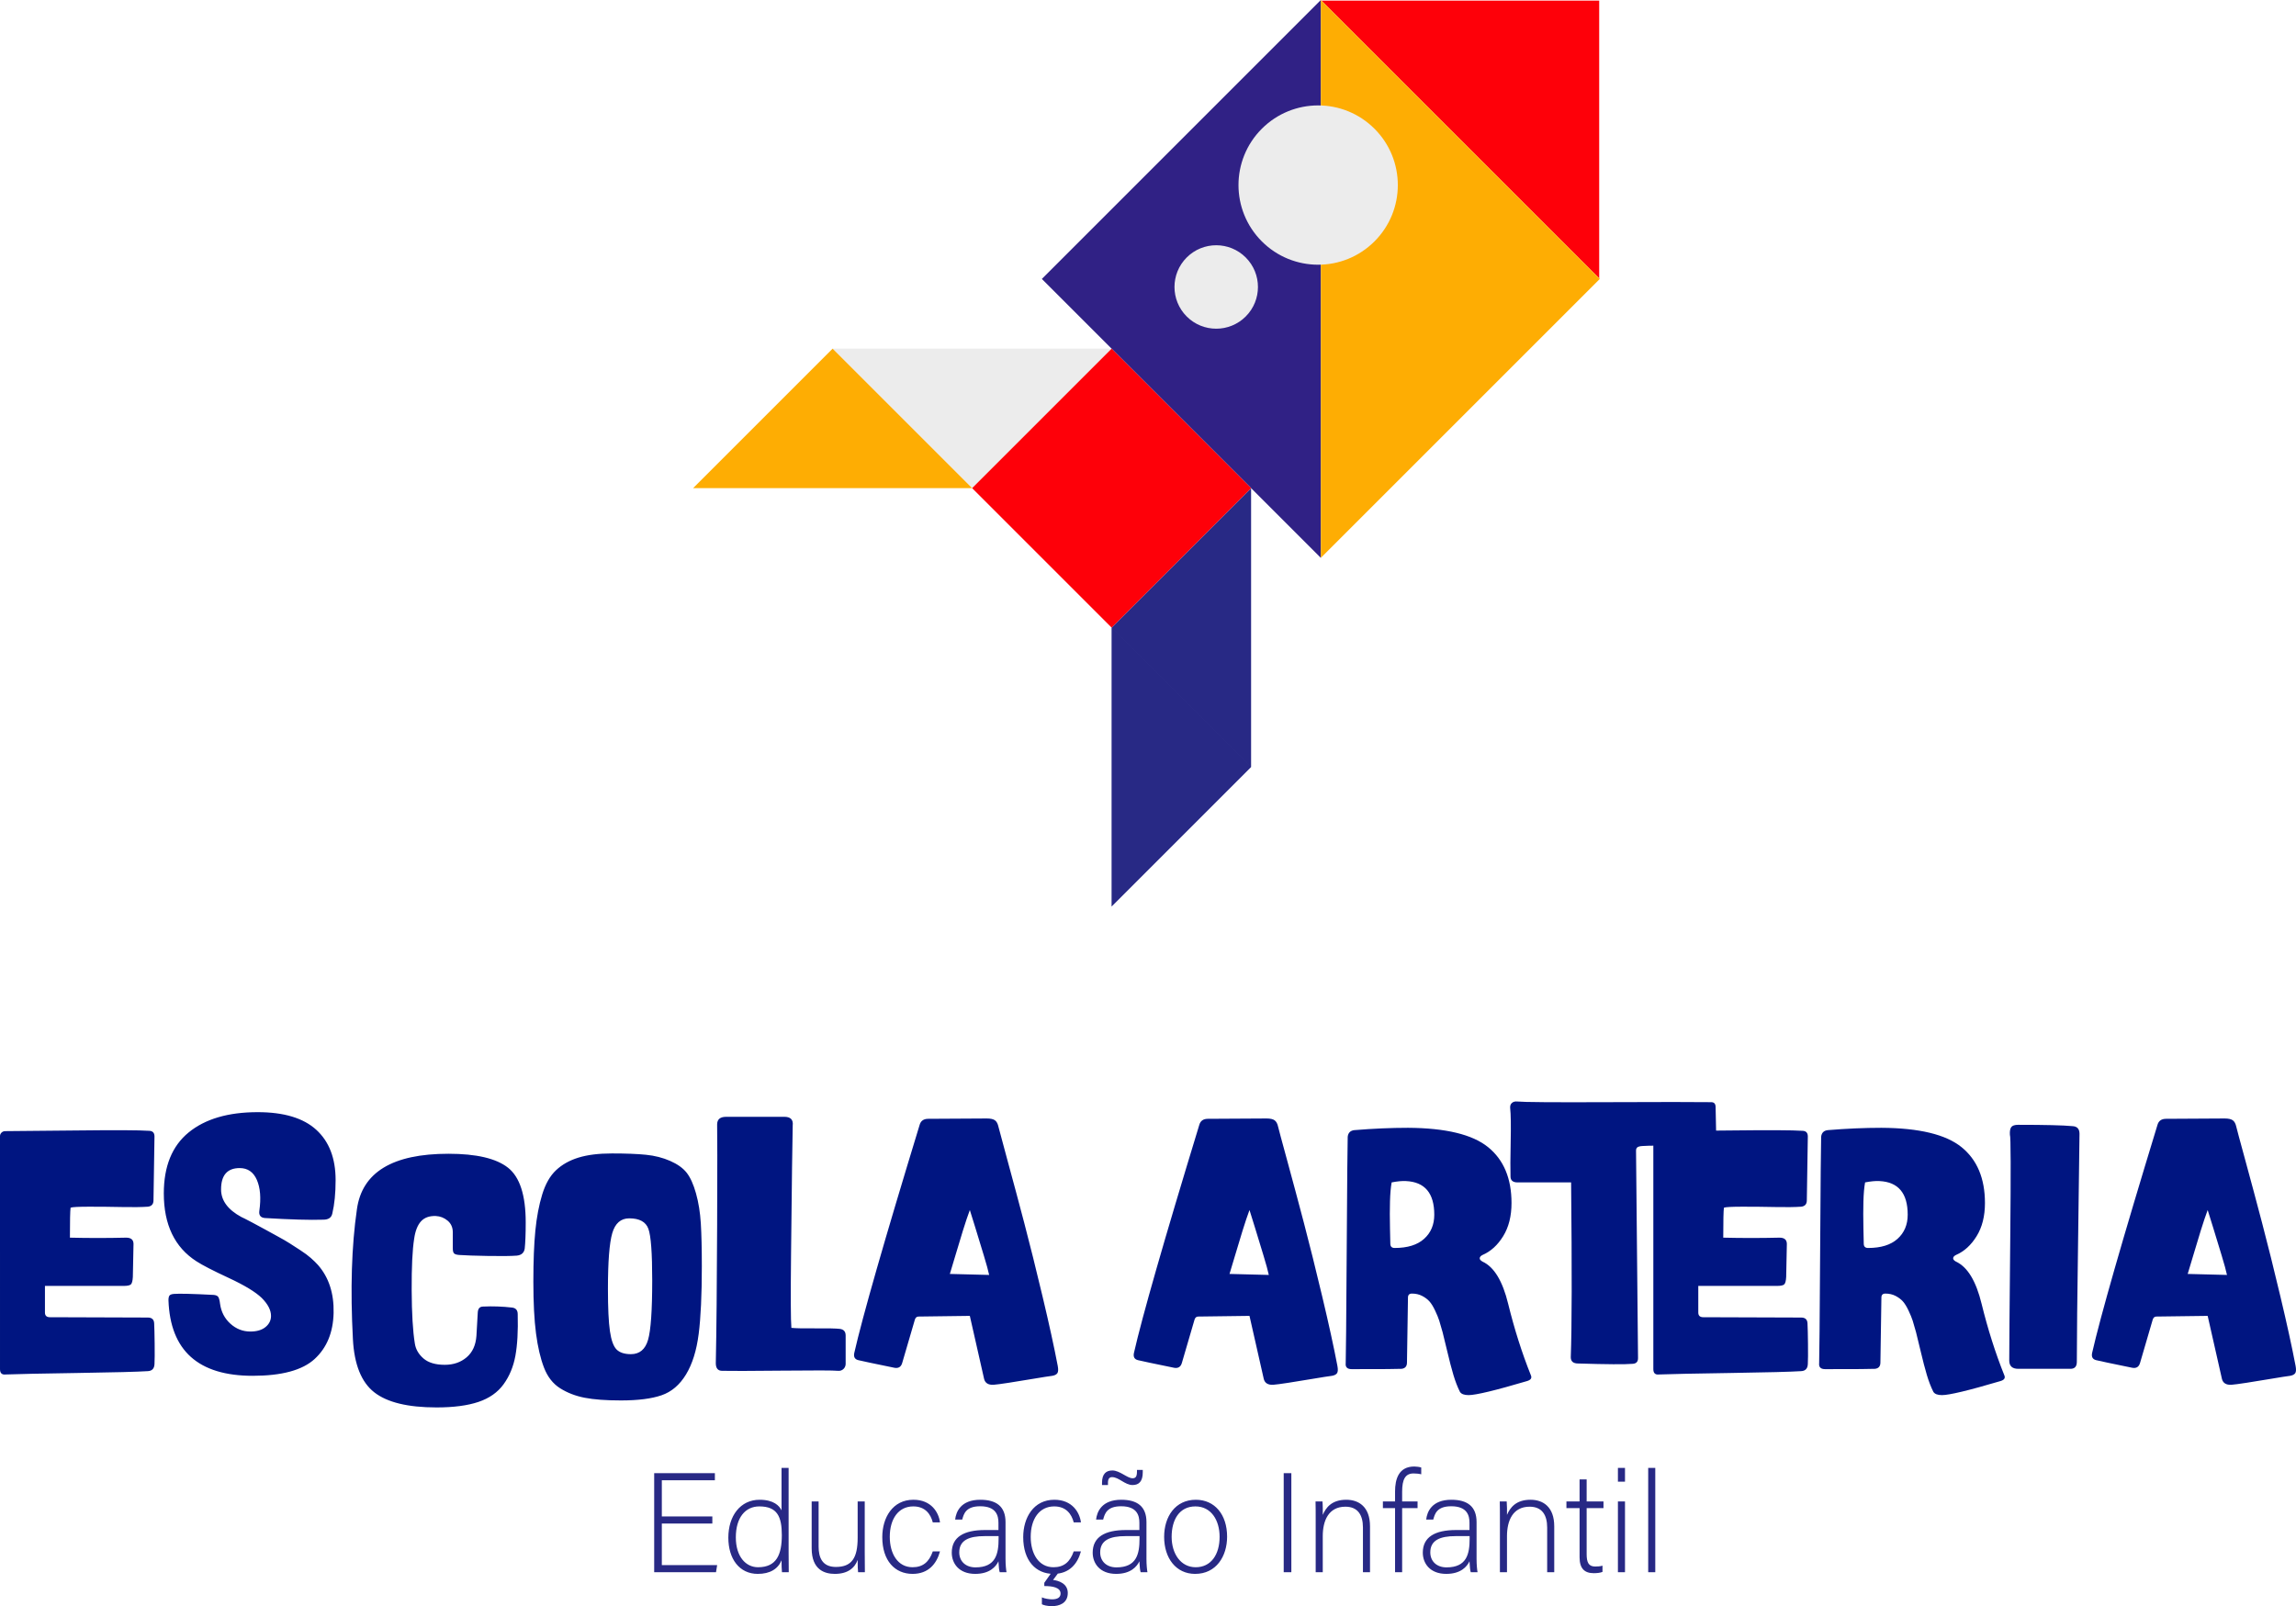
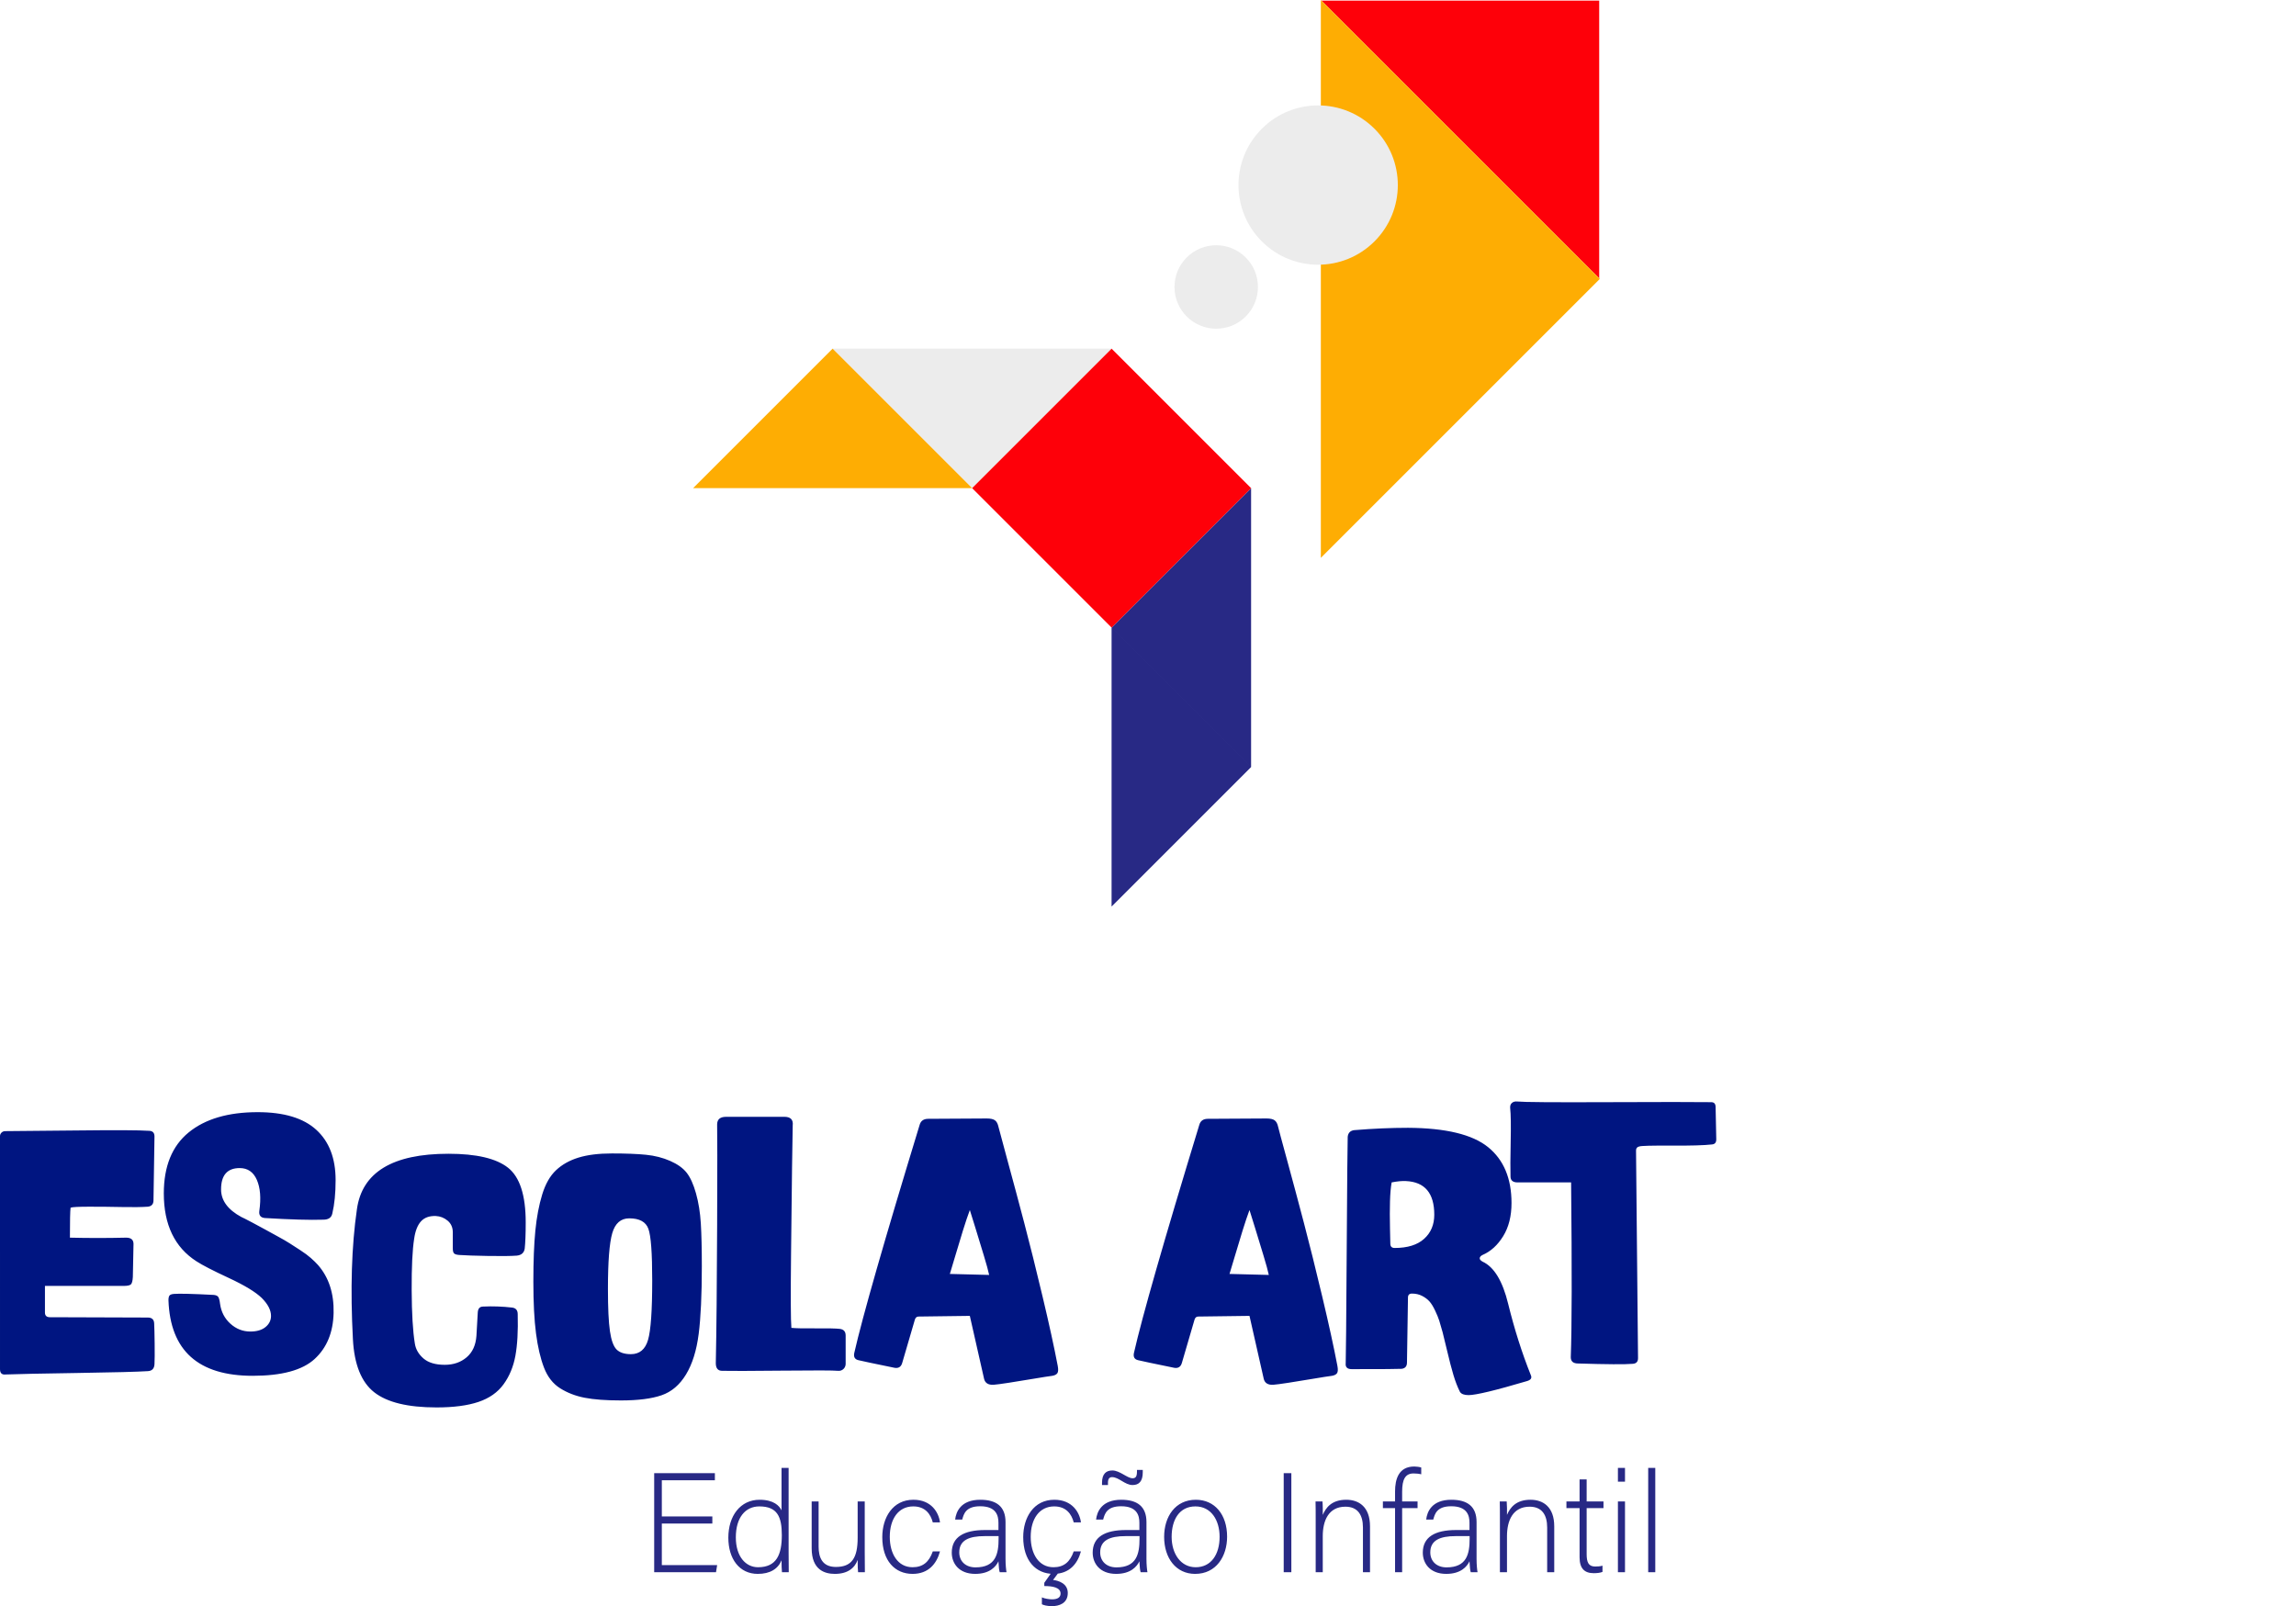
<svg xmlns="http://www.w3.org/2000/svg" xml:space="preserve" width="655.911" height="458.914" style="shape-rendering:geometricPrecision;text-rendering:geometricPrecision;image-rendering:optimizeQuality;fill-rule:evenodd;clip-rule:evenodd" viewBox="0 0 17354.34 12142.09">
  <defs>
    <style>.fil0,.fil1{fill:#001581;fill-rule:nonzero}.fil0{fill:#282985}.fil2,.fil3,.fil4{fill:#ececec;fill-rule:nonzero}.fil2,.fil4{fill:#fe0009}.fil4{fill:#fead03}</style>
  </defs>
  <g id="Camada_x0020_1">
    <g id="_1978622913856">
      <path d="M5384.21 11517.56h-381.76v314.39h418.14l-8.57 53.48h-467.34v-748.6h458.8v53.48h-401.03v273.77h381.76zM5561.8 11622.35c0 146.51 75.94 225.66 167.91 225.66 141.16 0 179.68-97.31 179.68-242.77 0-137.95-33.18-217.1-170.06-217.1-105.85 0-177.53 84.49-177.53 234.21zm398.93-525.09v634.17c0 51.34 0 100.52 1.03 154h-51.34c-2.1-12.84-3.19-63.09-3.19-89.82-26.73 65.2-86.63 102.67-179.67 102.67-139 0-222.44-113.37-222.44-273.77 0-164.69 90.89-286.62 236.35-286.62 106.94 0 149.74 45.99 165.76 80.22v-320.85h53.5zM6536.09 11729.29c0 52.41 1.08 135.83 1.08 156.14h-51.34c-2.16-13.91-3.23-49.18-3.23-93.04-22.46 63.08-76.97 105.89-172.18 105.89-76.97 0-175.37-29.95-175.37-193.57v-353.97h52.41v341.13c0 78.04 24.6 154 130.46 154 119.77 0 164.68-67.38 164.68-220.29v-274.84h53.49v378.55zM7105.06 11728.25c-25.67 94.08-87.7 170.02-207.46 170.02-133.67 0-228.86-99.47-228.86-278.04 0-146.54 78.08-282.35 235.26-282.35 135.82 0 191.45 96.26 201.06 171.11h-54.55c-16.04-62.02-56.68-120.84-147.58-120.84-113.35 0-177.51 96.24-177.51 229.92 0 127.28 59.9 229.94 172.18 229.94 78.08 0 125.1-39.59 152.91-119.76h54.55zM7547.85 11612.73h-104.8c-118.72 0-192.5 31.01-192.5 122.98 0 67.36 48.11 113.35 122.98 113.35 152.93 0 174.32-101.59 174.32-217.1v-19.23zm52.41 171.11c0 47.06 4.27 84.48 7.46 101.59h-51.32c-4.29-12.84-7.48-36.37-9.63-82.36-18.18 39.56-65.24 95.2-175.38 95.2-124.07 0-177.51-80.2-177.51-160.4 0-117.63 90.88-171.11 251.31-171.11h101.58v-54.57c0-53.44-16.02-125.11-137.96-125.11-108.01 0-124.05 56.66-135.8 100.53h-53.48c6.42-58.83 42.79-149.72 190.36-149.72 121.92 0 190.37 51.34 190.37 168.95v277zM8003.47 11885.43l-43.86 58.83c39.56 4.27 111.24 25.64 111.24 98.37 0 80.2-68.45 99.46-118.7 99.46-39.57 0-63.11-7.5-77.01-13.93v-52.37c20.32 9.61 56.67 14.97 77.01 14.97 41.67 0 64.13-14.97 64.13-43.83 0-45.99-59.87-56.69-122.96-56.69v-24.6l64.16-90.91 45.99 10.7zm166.81-157.19c-25.65 94.1-87.68 170.04-207.45 170.04-133.68 0-228.85-99.47-228.85-278.04 0-146.54 78.06-282.35 235.27-282.35 135.81 0 191.42 96.24 201.03 171.09h-54.53c-16.02-62-56.67-120.84-147.58-120.84-113.35 0-177.52 96.26-177.52 229.94 0 127.26 59.87 229.93 172.18 229.93 78.07 0 125.12-39.59 152.92-119.77h54.53zM8329.65 11226.65v-17.07c0-67.39 31.02-93.05 78.08-93.05 56.69 0 112.28 58.84 152.93 58.84 22.44 0 33.14-11.78 33.14-50.29v-12.81h43.83v18.14c0 68.43-28.84 96.24-76.97 96.24-57.76 0-103.73-59.85-155.07-59.85-19.23 0-30.99 11.76-30.99 41.69v18.16h-44.95zm283.42 386.09h-104.82c-118.7 0-192.48 31-192.48 122.96 0 67.38 48.09 113.37 122.96 113.37 152.95 0 174.34-101.61 174.34-217.1v-19.23zm52.41 171.09c0 47.07 4.26 84.5 7.46 101.61h-51.34c-4.26-12.84-7.46-36.37-9.62-82.36-18.18 39.54-65.23 95.18-175.37 95.18-124.07 0-177.53-80.2-177.53-160.4 0-117.63 90.91-171.11 251.33-171.11h101.57v-54.55c0-53.45-16.02-125.13-137.94-125.13-108.02 0-124.05 56.68-135.83 100.55h-53.48c6.42-58.84 42.79-149.74 190.38-149.74 121.92 0 190.37 51.34 190.37 168.97v276.98zM8855.86 11618.08c0 127.28 68.44 229.94 181.78 229.94 115.51 0 180.73-95.21 180.73-229.94 0-126.2-64.13-229.94-182.87-229.94-121.89 0-179.64 101.61-179.64 229.94zm419.2-1.09c0 148.65-82.33 281.28-241.68 281.28-144.39 0-234.21-118.7-234.21-280.19 0-152.92 84.49-280.2 239.56-280.2 142.23 0 236.33 111.25 236.33 279.11zM9760.65 11885.42h-57.74v-748.6h57.74zM9944.6 11485.47c0-47.08 0-91.97-1.05-134.73h52.37c2.16 17.1 3.26 86.62 2.16 101.59 23.53-54.57 67.36-114.44 177.52-114.44 95.17 0 179.67 53.5 179.67 201.06v346.48h-53.48v-337.93c0-95.17-39.55-157.2-132.59-157.2-127.29 0-171.12 105.86-171.12 222.43v272.7h-53.48v-399.96zM10544.61 11885.43v-484.44h-91.98v-50.26h91.98v-75.92c0-89.85 25.63-188.23 145.42-188.23 16.07 0 39.6 3.19 52.41 7.51v51.32c-16.04-4.28-41.69-6.43-57.74-6.43-63.12 0-86.61 44.92-86.61 137.97v73.78h116.54v50.26h-116.54v484.44h-53.48zM11108.22 11612.73h-104.82c-118.7 0-192.48 31.01-192.48 122.98 0 67.36 48.09 113.35 122.96 113.35 152.95 0 174.34-101.59 174.34-217.1v-19.23zm52.41 171.11c0 47.06 4.26 84.48 7.44 101.59h-51.31c-4.28-12.84-7.47-36.37-9.63-82.36-18.18 39.56-65.26 95.2-175.37 95.2-124.09 0-177.53-80.2-177.53-160.4 0-117.63 90.9-171.11 251.31-171.11h101.59v-54.57c0-53.44-16.03-125.11-137.95-125.11-108.01 0-124.05 56.66-135.8 100.53h-53.48c6.4-58.83 42.77-149.72 190.35-149.72 121.93 0 190.38 51.34 190.38 168.95v277zM11337.09 11485.47c0-47.08 0-91.97-1.05-134.73h52.39c2.14 17.1 3.23 86.62 2.14 101.59 23.53-54.57 67.36-114.44 177.54-114.44 95.16 0 179.65 53.5 179.65 201.06v346.48h-53.47v-337.93c0-95.17-39.54-157.2-132.61-157.2-127.26 0-171.11 105.86-171.11 222.43v272.7h-53.48v-399.96zM11839.78 11350.74h99.47v-166.85h53.45v166.85h127.28v50.24h-127.28v347.57c0 59.86 12.84 94.08 64.18 94.08 16.02 0 38.48-1.04 55.61-6.37v47.02c-18.18 7.49-43.85 9.65-66.31 9.65-68.45 0-106.93-34.21-106.93-119.77v-372.18h-99.47v-50.24zM12229.06 11350.74h53.48v534.7h-53.48v-534.7zm0-253.47h53.48V11201h-53.48v-103.73zM12457.93 11097.27h53.48v788.17h-53.48z" class="fil0" />
      <path d="M1168.95 10159.24c.84 72.12.41 123.3-1.24 153.48-1.7 33.56-18.47 51.19-50.34 52.84-77.19 5.07-253.35 9.65-528.48 13.88-275.14 4.19-457.19 7.94-546.1 11.33-28.52 3.35-42.79-10.08-42.79-40.27V8588.91c0-10.08 3.78-18.9 11.32-26.46 7.57-7.53 17.2-11.31 28.96-11.31 65.43 0 244.92-1.68 538.53-5.03 293.59-3.34 475.64-2.52 546.1 2.51 28.53 0 42.8 14.28 42.8 42.76l-7.57 483.22c0 28.51-14.25 44.44-42.77 47.81-48.67 3.34-113.25 4.19-193.77 2.52-80.54-1.7-162.74-2.52-246.64-2.52-83.88 0-131.68 2.52-143.44 7.55-3.35 23.47-5.03 98.98-5.03 226.5 139.23 3.35 281.01 3.35 425.29 0 36.91 0 55.37 15.94 55.37 47.8l-5.03 249.16c-1.67 30.2-6.72 49.05-15.09 56.6-8.4 7.56-26.86 11.31-55.37 11.31H339.74v201.33c0 23.51 12.59 35.25 37.76 35.25l739.87 2.49c30.19 0 46.12 14.27 47.82 42.82 1.66 31.84 2.93 83.86 3.76 156.02zM2511.5 9175.25c-6.7 30.18-29.36 45.3-67.94 45.3-100.67 3.36-248.32-.83-442.94-12.59-31.86-3.35-45.29-21.82-40.24-55.37 13.41-95.61 7.11-173.21-18.89-232.78-26-59.56-69.2-89.34-129.6-89.34-93.94 0-140.93 53.72-140.93 161.07 0 83.88 51.18 153.5 153.5 208.89 8.4 3.36 35.66 17.17 81.79 41.5 46.15 24.33 78.01 41.52 95.64 51.61 17.62 10.04 47.39 26.41 89.35 49.05 41.94 22.64 74.64 41.55 98.13 56.62 23.5 15.11 50.77 32.72 81.8 52.87 31.03 20.11 57.04 39.43 78.02 57.88 20.96 18.46 39 36.04 54.09 52.83 82.22 93.96 121.62 214.76 118.29 362.4-3.38 147.61-51.18 263.81-143.45 348.53-92.28 84.72-248.29 127.08-468.09 127.08-411.02 0-623.27-190.39-636.7-571.25 0-16.77 2.52-28.5 7.57-35.23 5.03-6.71 15.95-10.9 32.72-12.56 40.26-3.37 140.92-.87 301.97 7.53 16.79 1.7 28.11 6.73 33.98 15.11 5.87 8.38 10.49 25.99 13.85 52.82 8.38 60.4 34.39 110.32 78 149.78 43.62 39.4 93.96 59.11 151.01 59.11 48.65 0 86.82-11.32 114.49-33.96 27.68-22.68 41.52-50.75 41.52-84.33 0-43.63-23.47-88.9-70.45-135.88-46.99-45.3-130.03-95.61-249.14-151-119.11-55.35-200.49-97.29-244.13-125.83-164.4-105.7-246.6-276.81-246.6-513.37 0-204.68 62.49-358.2 187.47-460.54 125.01-102.33 299.07-153.51 522.19-153.51 198 0 345.61 44.46 442.92 133.38 97.31 88.95 145.96 215.59 145.96 380.01 0 99-8.38 183.72-25.16 254.17zM3966 9439.48c-5.01 31.88-25.15 49.49-60.39 52.87-43.63 3.34-115.34 4.18-215.15 2.5-99.84-1.67-173.23-4.19-220.22-7.52-20.13-1.7-33.12-5.87-38.99-12.6-5.89-6.71-8.81-19.3-8.81-37.76v-120.79c0-36.92-13.01-66.27-39-88.09-26.01-21.8-55.8-33.55-89.35-35.21-48.67-1.7-85.99 11.72-112 40.28-25.99 28.49-43.2 72.12-51.59 130.87-13.41 83.86-19.69 213.88-18.87 390.02.84 176.18 8.81 310.38 23.92 402.66 6.71 43.61 28.51 81.38 65.43 113.24 36.91 31.87 90.59 47.82 161.05 47.82 65.44 0 120.38-18.89 164.85-56.6 44.44-37.76 69.2-91.87 74.23-162.33l10.06-176.18c1.69-30.18 15.11-45.27 40.28-45.27 72.14-3.39 145.1-.86 218.94 7.53 28.5 3.37 42.77 20.15 42.77 50.34 3.36 127.48-2.51 232.35-17.6 314.57-15.1 82.2-44.89 153.93-89.36 215.15-44.45 61.26-107.78 105.69-189.98 133.38-82.22 27.69-187.93 41.53-317.09 41.53-216.44 0-373.31-38.2-470.6-114.53-97.31-76.33-151.01-210.1-161.07-401.37-20.13-377.47-10.06-704.63 30.2-981.45 38.57-280.18 269.26-420.29 692.06-420.29 211.39 0 361.54 35.25 450.47 105.72 88.9 70.46 133.38 208.02 133.38 412.7 0 87.25-2.52 153.54-7.57 198.81zM4900.87 9289.75c-19.32-52.85-67.54-79.27-144.71-79.27-63.76 0-106.54 37.31-128.35 111.99-21.8 74.65-32.72 215.17-32.72 421.53 0 144.3 5.03 250.81 15.11 319.6 10.06 68.79 26.83 114.92 50.32 138.39 23.5 23.49 59.57 35.24 108.21 35.24 65.43 0 108.64-36.06 129.62-108.2 20.96-72.16 31.45-222.31 31.45-450.46 0-206.36-9.63-335.98-28.93-388.82zm379.99 795.23c-15.94 125.01-47.82 226.93-95.63 305.78-47.82 78.86-109.47 131.26-184.97 157.29-75.49 25.98-177.83 39.01-307.02 39.01-112.4 0-203.41-6.73-273.06-20.16-69.62-13.42-131.68-37.32-186.22-71.73-54.51-34.37-95.2-86.39-122.05-156.02-26.83-69.6-46.97-155.61-60.4-257.94-13.42-102.33-20.14-233.2-20.14-392.6 0-156.02 5.05-284.76 15.12-386.28 10.07-101.49 27.26-192.09 51.58-271.78 24.33-79.68 59.15-140.94 104.44-183.7 45.29-42.79 101.93-74.69 169.86-95.62 67.95-20.99 152.26-31.46 252.92-31.46 105.7 0 191.68 3.33 257.95 10.04 66.27 6.72 127.08 22.23 182.45 46.58 55.36 24.33 96.89 54.08 124.57 89.32 27.69 35.25 51.17 87.24 70.47 156.03 19.28 68.77 31.45 144.71 36.49 227.75 5.03 83.02 7.53 190.82 7.53 323.38 0 216.42-7.95 387.12-23.89 512.11zM6376.76 10347.97c-11.75 11.74-26.01 16.77-42.77 15.13-35.24-3.39-175.75-3.78-421.54-1.28-245.78 2.49-397.19 2.92-454.24 1.28-31.86 0-47.81-19.34-47.81-57.91 5.03-243.28 8.39-590.12 10.06-1040.58 1.69-450.47 1.69-705.08 0-763.81 0-38.58 22.66-57.87 67.95-57.87h440.4c46.97 0 67.95 21.82 62.92 65.43-1.68 87.26-3.35 192.93-5.05 317.07-1.66 124.18-4.19 343.11-7.53 656.84-3.37 313.75-2.53 499.13 2.52 556.16 31.87 3.36 93.1 4.62 183.7 3.75 90.61-.8 150.99.44 181.19 3.78 30.2 3.39 45.29 20.16 45.29 50.36v203.81c1.68 20.16-3.33 36.1-15.09 47.84zM7436.19 9491.1c-20.14-66.31-41.53-136.34-64.17-210.16-22.66-73.82-36.5-118.27-41.53-133.38-15.11 40.28-32.71 92.71-52.84 157.28-20.14 64.62-40.28 131.3-60.42 200.07-20.12 68.79-32.71 110.74-37.73 125.83l296.95 7.56c-6.73-31.89-20.13-80.95-40.26-147.2zm556.15 889.58c-6.72 10.08-19.3 16.79-37.75 20.13-26.84 3.39-75.06 10.9-144.68 22.67-69.65 11.74-131.73 21.8-186.24 30.2-54.53 8.38-92.71 13.42-114.51 15.09-38.58 1.68-62.08-12.58-70.46-42.77l-108.21-478.17-387.57 5.04c-13.39 0-22.63 7.55-27.67 22.66l-95.63 327.13c-8.38 30.2-27.68 42.79-57.87 37.75-156.03-31.85-247.47-51.19-274.3-57.88-26.85-6.69-36.91-25.15-30.2-55.35 62.07-273.45 226.49-847.25 493.24-1721.34 8.38-31.89 30.2-47.8 65.43-47.8l442.9-2.52c28.52 0 49.07 4.61 61.67 13.83 12.58 9.24 21.39 25.58 26.42 49.09 3.35 15.07 26.01 99.4 67.95 252.9s84.32 311.65 127.1 474.37c42.76 162.74 88.91 348.14 138.39 556.18 49.49 208.01 87.66 382.5 114.51 523.44 5.05 26.83 4.19 45.3-2.52 55.35zM9550.01 9491.1c-20.12-66.31-41.53-136.34-64.17-210.16-22.65-73.82-36.5-118.27-41.53-133.38-15.09 40.28-32.71 92.71-52.83 157.28-20.14 64.62-40.29 131.3-60.41 200.07-20.12 68.79-32.71 110.74-37.74 125.83l296.94 7.56c-6.71-31.89-20.12-80.95-40.26-147.2zm556.16 889.58c-6.71 10.08-19.29 16.79-37.73 20.13-26.85 3.39-75.09 10.9-144.71 22.67-69.63 11.74-131.72 21.8-186.24 30.2-54.53 8.38-92.71 13.42-114.51 15.09-38.56 1.68-62.07-12.58-70.44-42.77l-108.23-478.17-387.54 5.04c-13.42 0-22.66 7.55-27.69 22.66l-95.63 327.13c-8.39 30.2-27.67 42.79-57.87 37.75-156.04-31.85-247.48-51.19-274.31-57.88-26.84-6.69-36.91-25.15-30.18-55.35 62.06-273.45 226.48-847.25 493.22-1721.34 8.39-31.89 30.2-47.8 65.43-47.8l442.93-2.52c28.5 0 49.07 4.61 61.66 13.83 12.58 9.24 21.37 25.58 26.42 49.09 3.36 15.07 25.99 99.4 67.95 252.9 41.92 153.5 84.3 311.65 127.08 474.37 42.78 162.74 88.91 348.14 138.39 556.18 49.51 208.01 87.67 382.5 114.51 523.44 5.05 26.83 4.21 45.3-2.51 55.35zM10627.04 8928.62c-28.52-1.69-64.57 1.7-108.19 10.08-6.73 36.91-10.92 84.72-12.59 143.42-1.68 58.73-1.68 126.7 0 203.87l2.51 115.73c0 21.82 10.9 32.72 32.72 32.72 97.29 0 171.53-23.06 222.7-69.2 51.18-46.11 76.76-106.94 76.76-182.45 0-162.71-71.31-247.46-213.91-254.17zm913.53 1512.46c-238.26 70.46-385.04 105.7-440.41 105.7-33.55 0-55.37-8.38-65.43-25.15-18.45-36.93-34.8-79.3-49.06-127.09-14.27-47.82-29.79-107.41-46.57-178.69-16.77-71.3-28.51-119.54-35.22-144.69-10.08-36.91-18.46-65.86-25.18-86.84-6.71-20.94-17.19-46.54-31.44-76.74-14.27-30.19-28.54-53.25-42.81-69.21-14.26-15.95-32.72-29.8-55.34-41.53-22.67-11.73-48.25-17.59-76.76-17.59-20.14 0-30.2 10.04-30.2 30.18l-7.54 490.71c0 28.54-13.44 44.49-40.29 47.83-18.44 1.69-144.27 2.53-377.46 2.53-33.58 0-48.67-15.13-45.29-45.31 1.67-31.87 4.17-315.84 7.54-851.86 3.35-536.03 5.87-822.49 7.55-859.42 3.35-30.2 20.1-46.96 50.34-50.32 142.58-11.72 277.64-17.59 405.15-17.59 285.21 1.64 486.97 50.3 605.22 145.94 118.29 95.63 177.44 236.56 177.44 422.8 0 98.95-21 182.42-62.94 250.38-41.92 67.95-93.93 115.35-156.03 142.19-13.4 6.69-20.53 14.7-21.37 23.91-.84 9.22 6.3 18.03 21.37 26.42 87.25 40.26 151.86 146.79 193.8 319.6 46.97 191.25 104.02 370.78 171.11 538.53 10.08 21.82 0 36.91-30.18 45.31zM12972.46 8614.07c0 23.47-10.9 36.07-32.72 37.76-58.72 6.69-161.47 9.63-308.25 8.78-146.83-.82-226.93 1.26-240.36 6.29-16.77 3.36-25.15 13.44-25.15 30.21l15.11 1570.32c0 26.85-13.44 41.14-40.27 42.8-57.05 5.03-194.62 4.2-412.73-2.53-36.91 0-55.36-15.93-55.36-47.79 8.39-219.81 9.21-660.18 2.52-1321.2h-405.17c-35.23 0-52.86-15.1-52.86-45.31-1.66-50.32-1.25-137.57 1.27-261.73 2.51-124.14 1.26-208.85-3.77-254.16-1.69-16.77 2.5-29.78 12.58-39.02 10.06-9.22 23.49-13 40.26-11.31 50.34 5.05 277.25 6.71 680.75 5.05 403.47-1.69 665.6-1.69 786.42 0 21.8 0 32.72 12.56 32.72 37.71l5.01 244.13z" class="fil1" />
-       <path d="M13665.71 10159.24c.82 72.12.41 123.3-1.24 153.48-1.7 33.56-18.47 51.19-50.36 52.84-77.17 5.07-253.33 9.65-528.48 13.88-275.12 4.19-457.17 7.94-546.08 11.33-28.52 3.35-42.79-10.08-42.79-40.27V8588.91c0-10.08 3.78-18.9 11.31-26.46 7.56-7.53 17.21-11.31 28.97-11.31 65.41 0 244.92-1.68 538.53-5.03 293.59-3.34 475.64-2.52 546.08 2.51 28.53 0 42.82 14.28 42.82 42.76l-7.57 483.22c0 28.51-14.25 44.44-42.79 47.81-48.65 3.34-113.23 4.19-193.77 2.52-80.54-1.7-162.74-2.52-246.62-2.52s-131.7 2.52-143.44 7.55c-3.37 23.47-5.05 98.98-5.05 226.5 139.25 3.35 281.03 3.35 425.29 0 36.93 0 55.39 15.94 55.39 47.8l-5.03 249.16c-1.69 30.2-6.72 49.05-15.11 56.6-8.4 7.56-26.84 11.31-55.37 11.31h-593.9v201.33c0 23.51 12.57 35.25 37.76 35.25l739.85 2.49c30.22 0 46.14 14.27 47.82 42.82 1.68 31.84 2.93 83.86 3.78 156.02zM14205.48 8928.62c-28.53-1.69-64.6 1.7-108.21 10.08-6.71 36.91-10.92 84.72-12.58 143.42-1.68 58.73-1.68 126.7 0 203.87l2.52 115.73c0 21.82 10.9 32.72 32.71 32.72 97.29 0 171.54-23.06 222.7-69.2 51.18-46.11 76.76-106.94 76.76-182.45 0-162.71-71.3-247.46-213.9-254.17zm913.52 1512.46c-238.26 70.46-385.03 105.7-440.42 105.7-33.54 0-55.36-8.38-65.41-25.15-18.45-36.93-34.81-79.3-49.06-127.09-14.27-47.82-29.79-107.41-46.58-178.69-16.77-71.3-28.5-119.54-35.21-144.69-10.08-36.91-18.47-65.86-25.19-86.84-6.71-20.94-17.18-46.54-31.43-76.74-14.27-30.19-28.54-53.25-42.82-69.21-14.25-15.95-32.72-29.8-55.33-41.53-22.68-11.73-48.25-17.59-76.76-17.59-20.14 0-30.2 10.04-30.2 30.18l-7.55 490.71c0 28.54-13.43 44.49-40.28 47.83-18.45 1.69-144.28 2.53-377.47 2.53-33.57 0-48.66-15.13-45.29-45.31 1.68-31.87 4.17-315.84 7.54-851.86 3.36-536.03 5.87-822.49 7.55-859.42 3.36-30.2 20.1-46.96 50.34-50.32 142.59-11.72 277.64-17.59 405.16-17.59 285.2 1.64 486.96 50.3 605.21 145.94 118.29 95.63 177.44 236.56 177.44 422.8 0 98.95-20.99 182.42-62.93 250.38-41.94 67.95-93.94 115.35-156.04 142.19-13.39 6.69-20.53 14.7-21.37 23.91-.84 9.22 6.3 18.03 21.37 26.42 87.25 40.26 151.87 146.79 193.81 319.6 46.96 191.25 104.01 370.78 171.1 538.53 10.08 21.82 0 36.91-30.18 45.31zM15707.82 9341.34c-6.71 466.41-10.06 784.35-10.06 953.8 0 35.23-15.93 52.84-47.83 52.84h-395.09c-45.3 0-67.95-20.98-67.95-62.92 0-95.64 2.52-400.98 7.56-916.04 5.02-515.04 4.2-778.47-2.53-790.19-1.68-26.84 1.68-46.14 10.08-57.87 8.37-11.77 25.99-17.65 52.84-17.65 203.01 0 339.74 3.36 410.2 10.09 35.22 1.69 52.84 20.98 52.84 57.87 0 46.97-3.34 303.65-10.06 770.07zM16792.42 9491.1c-20.13-66.31-41.53-136.34-64.17-210.16-22.66-73.82-36.5-118.27-41.53-133.38-15.09 40.28-32.72 92.71-52.84 157.28-20.14 64.62-40.28 131.3-60.4 200.07-20.12 68.79-32.72 110.74-37.75 125.83l296.95 7.56c-6.71-31.89-20.13-80.95-40.26-147.2zm556.15 889.58c-6.7 10.08-19.28 16.79-37.73 20.13-26.84 3.39-75.08 10.9-144.71 22.67-69.62 11.74-131.72 21.8-186.23 30.2-54.53 8.38-92.71 13.42-114.51 15.09-38.56 1.68-62.08-12.58-70.45-42.77l-108.22-478.17-387.55 5.04c-13.41 0-22.66 7.55-27.69 22.66l-95.63 327.13c-8.38 30.2-27.67 42.79-57.87 37.75-156.04-31.85-247.47-51.19-274.31-57.88-26.83-6.69-36.9-25.15-30.19-55.35 62.07-273.45 226.49-847.25 493.24-1721.34 8.38-31.89 30.2-47.8 65.43-47.8l442.92-2.52c28.5 0 49.07 4.61 61.67 13.83 12.57 9.24 21.37 25.58 26.42 49.09 3.35 15.07 25.99 99.4 67.94 252.9 41.93 153.5 84.29 311.65 127.09 474.37 42.78 162.74 88.91 348.14 138.39 556.18 49.52 208.01 87.66 382.5 114.51 523.44 5.05 26.83 4.21 45.3-2.52 55.35z" class="fil1" />
      <path d="M9988.23 4.66h2099.34V2104z" class="fil2" />
      <path d="M8402.22 2635.69 7347.73 3690.16 6293.25 2635.69z" class="fil3" />
      <path d="M5238.71 3690.25 6293.2 2635.76l1054.48 1054.49z" class="fil4" />
      <path d="M9456.41 3689.89 8401.93 4744.35l1054.48 1054.51zM8401.87 6853.39l1054.47-1054.48L8401.87 4744.4z" class="fil0" />
-       <path d="M9983.56 4217.33 7874.9 2108.66 9983.56-.01z" style="fill:#302185;fill-rule:nonzero" />
      <path d="m9983.56-.01 2108.66 2108.67-2108.66 2108.67z" class="fil4" />
      <path d="M10389.07 1824.81c-235.17 235.17-616.43 235.17-851.56 0-235.17-235.17-235.17-616.44 0-851.57 235.13-235.17 616.39-235.17 851.56 0 235.17 235.13 235.17 616.4 0 851.57zM9415.83 2392.53c-123.16 123.16-322.88 123.16-446.05 0-123.18-123.18-123.18-322.9 0-446.08 123.17-123.17 322.89-123.17 446.05 0 123.18 123.18 123.18 322.9 0 446.08z" class="fil3" />
      <path d="M8402.06 4744.5 7347.74 3690.15l1054.32-1054.32L9456.4 3690.15z" class="fil2" />
    </g>
  </g>
</svg>